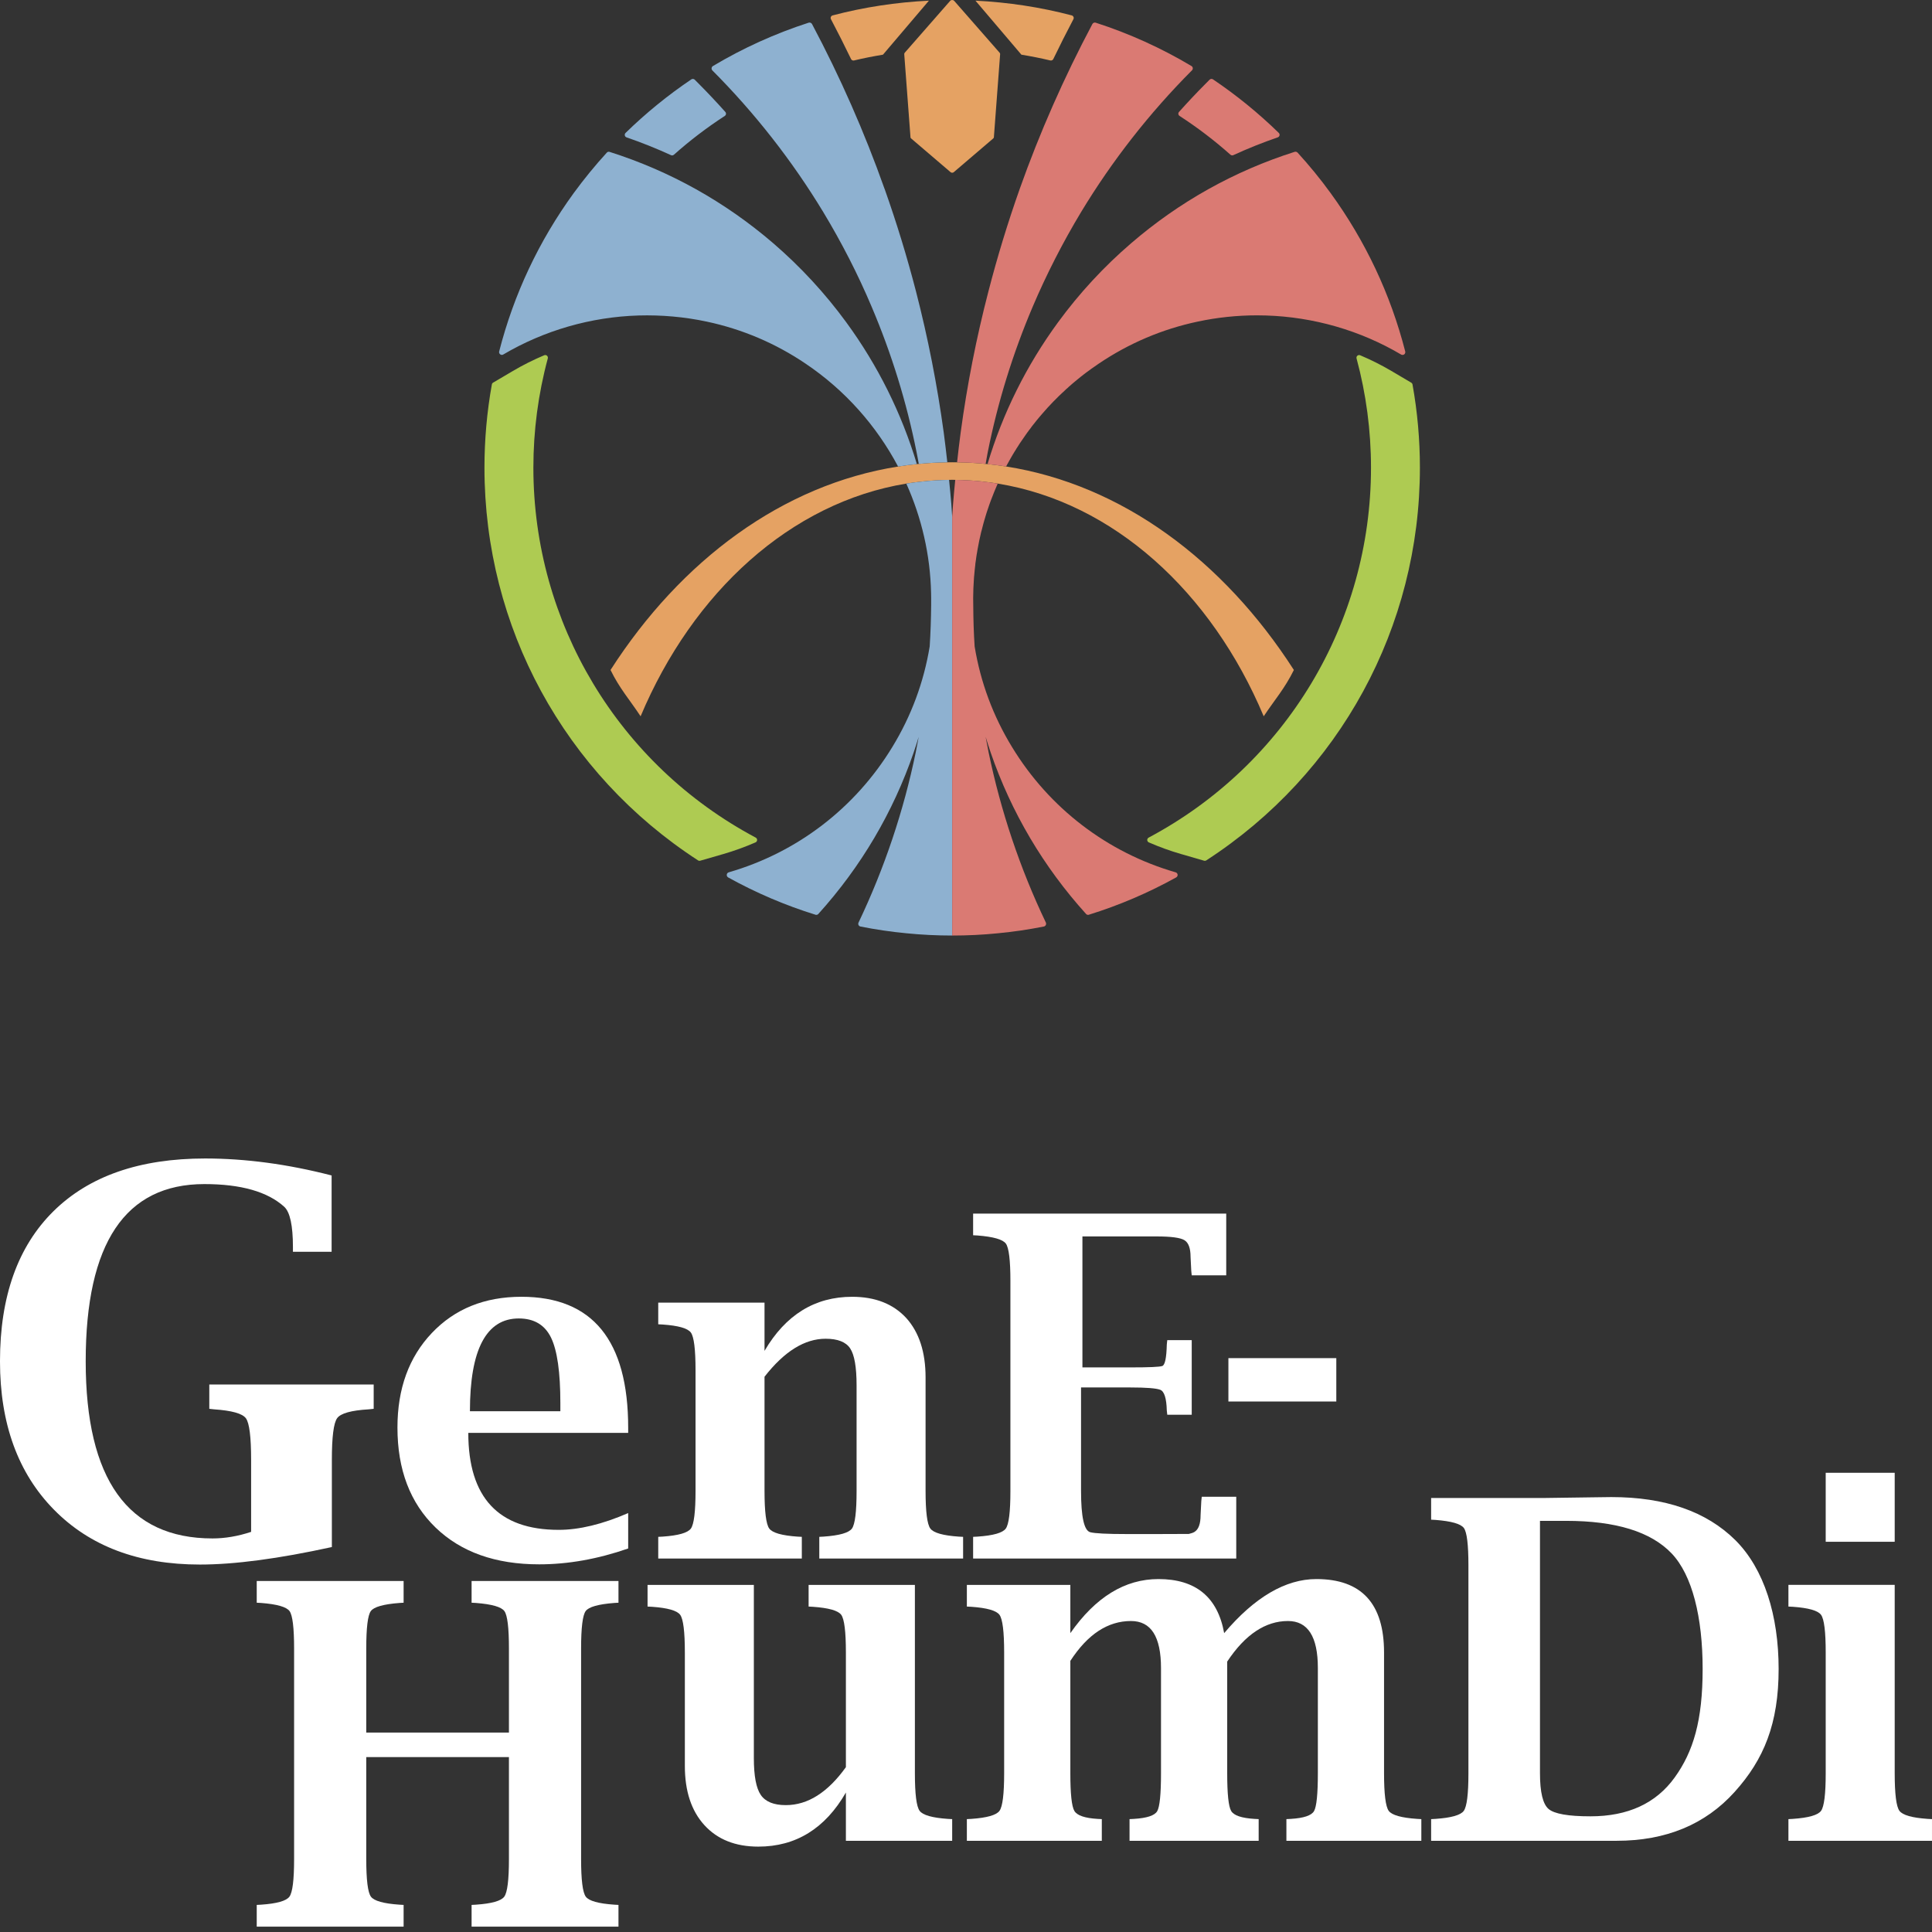
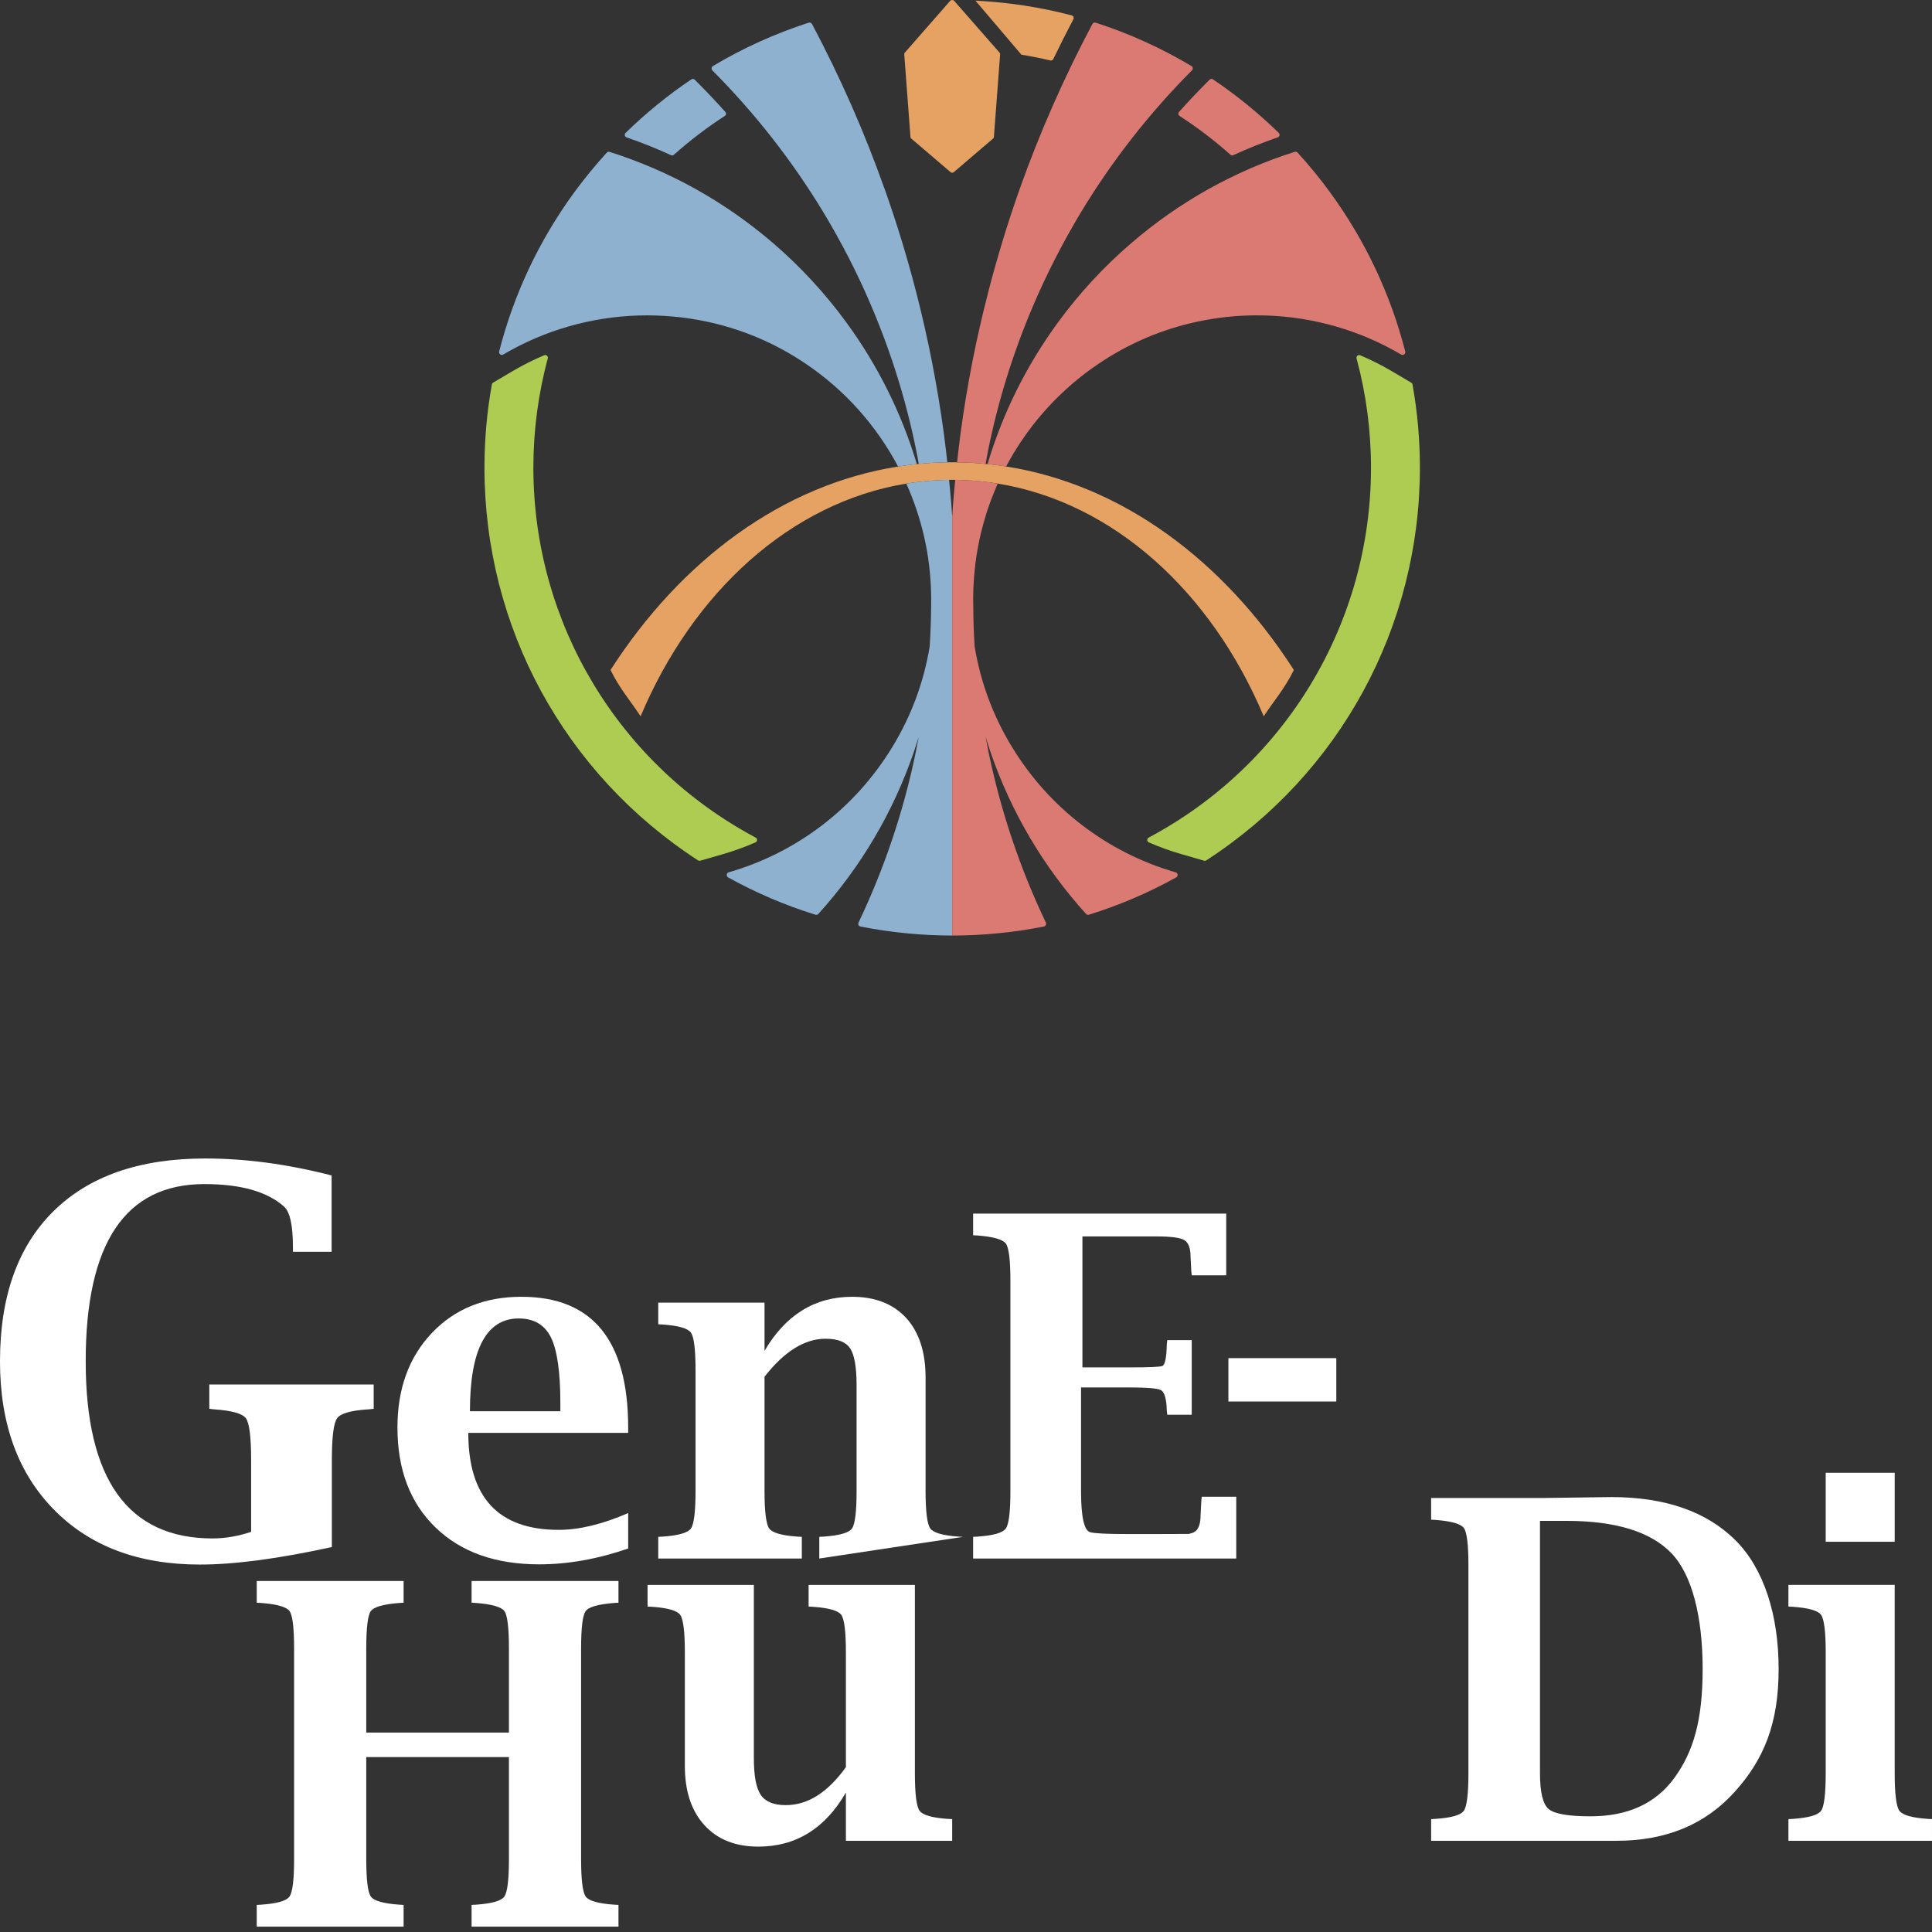
<svg xmlns="http://www.w3.org/2000/svg" width="200px" height="200px" viewBox="0 0 200 200" version="1.1">
  <rect x="0" y="0" width="200" height="200" fill="#333333" stroke="none" />
  <title>Group 8</title>
  <g id="Page-1" stroke="none" stroke-width="1" fill="none" fill-rule="evenodd">
    <g id="Extra-Large" transform="translate(-957, -29)">
      <g id="Group-8" transform="translate(956.999, 29)">
        <path d="M49.917,138.887 C50.765,137.288 52.026,136.486 53.703,136.486 C55.283,136.486 56.396,137.146 57.041,138.465 C57.686,139.784 58.009,142.045 58.009,145.244 L58.009,146.09 L48.648,146.09 C48.648,142.889 49.071,140.488 49.917,138.887 M55.814,161.94 C58.805,161.94 61.877,161.394 65.03,160.299 L65.03,156.632 C62.359,157.791 59.963,158.37 57.841,158.37 C54.719,158.37 52.379,157.534 50.819,155.86 C49.259,154.188 48.479,151.678 48.479,148.333 L65.03,148.333 L65.03,147.802 C65.03,138.763 61.346,134.242 53.98,134.242 C50.168,134.242 47.076,135.494 44.703,137.995 C42.33,140.497 41.145,143.757 41.145,147.779 C41.145,152.137 42.459,155.587 45.089,158.129 C47.719,160.67 51.293,161.94 55.814,161.94" id="Fill-1" fill="#FFFFFF" />
-         <path d="M96.311,158.237 C95.981,157.795 95.816,156.496 95.816,154.341 L95.816,142.59 C95.816,139.97 95.148,137.918 93.814,136.439 C92.462,134.975 90.597,134.243 88.216,134.243 C86.286,134.243 84.565,134.709 83.053,135.643 C81.54,136.576 80.238,137.974 79.144,139.841 L79.144,134.846 L68.142,134.846 L68.142,137.09 L68.601,137.114 C70.225,137.227 71.198,137.504 71.52,137.946 C71.841,138.388 72.003,139.688 72.003,141.843 L72.003,154.341 C72.003,156.496 71.841,157.795 71.52,158.237 C71.198,158.679 70.225,158.958 68.601,159.07 L68.142,159.093 L68.142,161.337 L83.005,161.337 L83.005,159.093 L82.55,159.07 C80.935,158.958 79.964,158.679 79.636,158.237 C79.308,157.795 79.144,156.496 79.144,154.341 L79.144,142.519 C80.173,141.2 81.216,140.214 82.269,139.562 C83.321,138.911 84.388,138.586 85.465,138.586 C86.72,138.586 87.568,138.919 88.011,139.587 C88.453,140.255 88.674,141.53 88.674,143.411 L88.674,154.341 C88.674,156.496 88.514,157.795 88.193,158.237 C87.869,158.679 86.888,158.958 85.249,159.07 L84.814,159.093 L84.814,161.337 L99.701,161.337 L99.701,159.093 L99.243,159.07 C97.617,158.958 96.64,158.679 96.311,158.237" id="Fill-3" fill="#FFFFFF" />
+         <path d="M96.311,158.237 C95.981,157.795 95.816,156.496 95.816,154.341 L95.816,142.59 C95.816,139.97 95.148,137.918 93.814,136.439 C92.462,134.975 90.597,134.243 88.216,134.243 C86.286,134.243 84.565,134.709 83.053,135.643 C81.54,136.576 80.238,137.974 79.144,139.841 L79.144,134.846 L68.142,134.846 L68.142,137.09 L68.601,137.114 C70.225,137.227 71.198,137.504 71.52,137.946 C71.841,138.388 72.003,139.688 72.003,141.843 L72.003,154.341 C72.003,156.496 71.841,157.795 71.52,158.237 C71.198,158.679 70.225,158.958 68.601,159.07 L68.142,159.093 L68.142,161.337 L83.005,161.337 L83.005,159.093 L82.55,159.07 C80.935,158.958 79.964,158.679 79.636,158.237 C79.308,157.795 79.144,156.496 79.144,154.341 L79.144,142.519 C80.173,141.2 81.216,140.214 82.269,139.562 C83.321,138.911 84.388,138.586 85.465,138.586 C86.72,138.586 87.568,138.919 88.011,139.587 C88.453,140.255 88.674,141.53 88.674,143.411 L88.674,154.341 C88.674,156.496 88.514,157.795 88.193,158.237 C87.869,158.679 86.888,158.958 85.249,159.07 L84.814,159.093 L84.814,161.337 L99.701,159.093 L99.243,159.07 C97.617,158.958 96.64,158.679 96.311,158.237" id="Fill-3" fill="#FFFFFF" />
        <polygon id="Fill-5" fill="#FFFFFF" points="127.165 145.083 138.335 145.083 138.335 140.594 127.165 140.594" />
        <path d="M95.201,187.458 C94.873,187.016 94.71,185.717 94.71,183.562 L94.71,164.067 L83.708,164.067 L83.708,166.311 L84.141,166.334 C85.782,166.448 86.763,166.725 87.087,167.167 C87.406,167.609 87.568,168.909 87.568,171.064 L87.568,182.935 C86.635,184.238 85.65,185.219 84.613,185.878 C83.576,186.538 82.486,186.866 81.343,186.866 C80.105,186.866 79.244,186.517 78.762,185.817 C78.279,185.118 78.039,183.844 78.039,181.993 L78.039,164.067 L67.036,164.067 L67.036,166.311 L67.495,166.334 C69.119,166.448 70.092,166.725 70.414,167.167 C70.735,167.609 70.897,168.909 70.897,171.064 L70.897,182.815 C70.897,185.42 71.573,187.463 72.923,188.942 C74.274,190.421 76.132,191.162 78.497,191.162 C80.443,191.162 82.171,190.695 83.683,189.762 C85.195,188.83 86.49,187.43 87.568,185.563 L87.568,190.558 L98.57,190.558 L98.57,188.314 L98.115,188.291 C96.501,188.179 95.529,187.9 95.201,187.458" id="Fill-7" fill="#FFFFFF" />
-         <path d="M143.76,187.458 C143.439,187.016 143.277,185.717 143.277,183.562 L143.277,171.064 C143.277,165.998 140.942,163.464 136.27,163.464 C134.676,163.464 133.081,163.93 131.487,164.864 C129.892,165.797 128.306,167.195 126.726,169.062 C126.39,167.195 125.652,165.797 124.52,164.864 C123.385,163.93 121.853,163.464 119.922,163.464 C118.186,163.464 116.557,163.93 115.038,164.864 C113.517,165.797 112.106,167.195 110.803,169.062 L110.803,164.067 L100.09,164.067 L100.09,166.311 L100.548,166.334 C102.172,166.448 103.147,166.725 103.468,167.167 C103.79,167.609 103.95,168.909 103.95,171.064 L103.95,183.562 C103.95,185.717 103.79,187.016 103.468,187.458 C103.147,187.9 102.172,188.179 100.548,188.291 L100.09,188.314 L100.09,190.558 L114.06,190.558 L114.06,188.314 L113.605,188.291 C112.296,188.21 111.501,187.936 111.222,187.47 C110.942,187.003 110.803,185.7 110.803,183.562 L110.803,171.933 C111.704,170.549 112.676,169.515 113.722,168.831 C114.767,168.148 115.885,167.807 117.076,167.807 C118.121,167.807 118.901,168.213 119.416,169.026 C119.93,169.837 120.188,171.056 120.188,172.68 L120.188,183.562 C120.188,185.733 120.056,187.044 119.794,187.494 C119.53,187.945 118.727,188.21 117.386,188.291 L116.931,188.314 L116.931,190.558 L130.298,190.558 L130.298,188.314 L129.862,188.291 C128.528,188.21 127.724,187.936 127.45,187.47 C127.176,187.003 127.041,185.7 127.041,183.562 L127.041,172.005 C127.976,170.597 128.967,169.545 130.016,168.851 C131.063,168.155 132.168,167.807 133.33,167.807 C135.393,167.807 136.425,169.426 136.425,172.663 L136.425,183.562 C136.425,185.717 136.293,187.024 136.03,187.483 C135.767,187.941 134.964,188.21 133.624,188.291 L133.169,188.314 L133.169,190.558 L147.137,190.558 L147.137,188.314 L146.704,188.291 C145.063,188.179 144.082,187.9 143.76,187.458" id="Fill-8" fill="#FFFFFF" />
        <path d="M173.361,184.008 C171.43,186.686 168.523,188.025 164.645,188.025 C162.348,188.025 160.903,187.771 160.309,187.265 C159.716,186.759 159.419,185.523 159.419,183.561 L159.419,157.438 L162.127,157.438 C167.257,157.438 170.894,158.559 173.041,160.803 C175.187,163.048 176.258,167.427 176.258,172.768 C176.258,178.124 175.292,181.33 173.361,184.008 M166.797,154.977 L164.905,155.002 L159.759,155.073 L148.151,155.073 L148.151,157.317 L148.61,157.342 C150.25,157.469 151.227,157.749 151.542,158.181 C151.855,158.613 152.012,159.901 152.012,162.047 L152.012,183.586 C152.012,185.73 151.85,187.022 151.528,187.463 C151.207,187.903 150.234,188.178 148.61,188.29 L148.151,188.315 L148.151,190.558 L167.347,190.558 C172.453,190.558 176.526,188.874 179.565,185.504 C182.604,182.135 184.124,178.429 184.124,172.768 C184.124,167.251 182.632,162.416 179.649,159.441 C176.649,156.465 172.365,154.977 166.797,154.977" id="Fill-9" fill="#FFFFFF" />
        <polygon id="Fill-10" fill="#FFFFFF" points="188.998 159.604 196.14 159.604 196.14 152.462 188.998 152.462" />
        <path d="M199.545,188.29 C197.931,188.178 196.959,187.901 196.631,187.458 C196.303,187.016 196.14,185.718 196.14,183.561 L196.14,164.066 L185.138,164.066 L185.138,166.311 L185.596,166.334 C187.22,166.448 188.193,166.725 188.516,167.167 C188.838,167.61 188.998,168.908 188.998,171.063 L188.998,183.561 C188.998,185.718 188.838,187.016 188.516,187.458 C188.193,187.901 187.22,188.178 185.596,188.29 L185.138,188.315 L185.138,190.558 L200,190.558 L200,188.315 L199.545,188.29 Z" id="Fill-11" fill="#FFFFFF" />
        <path d="M127.977,161.338 L127.977,158.783 L127.977,154.944 L124.407,154.944 L124.358,155.403 C124.31,156.222 124.285,156.705 124.285,156.851 C124.285,157.751 124.073,158.33 123.647,158.587 C123.51,158.669 123.312,158.737 123.067,158.793 C122.179,158.798 120.956,158.805 119.701,158.805 L116.7,158.805 C114.602,158.805 113.321,158.74 112.853,158.612 C112.223,158.435 111.91,157.011 111.91,154.341 L111.91,143.629 L117.023,143.629 C118.659,143.629 119.686,143.71 120.107,143.87 C120.527,144.031 120.755,144.747 120.788,146.017 L120.836,146.452 L123.368,146.452 L123.368,138.731 L120.836,138.731 L120.788,139.185 C120.755,140.573 120.598,141.314 120.318,141.409 C120.036,141.507 118.938,141.553 117.023,141.553 L112.053,141.553 L112.053,127.995 L119.726,127.995 C121.221,127.995 122.183,128.123 122.61,128.381 C123.035,128.638 123.248,129.217 123.248,130.117 C123.248,130.262 123.273,130.744 123.321,131.565 L123.368,132.023 L126.94,132.023 L126.94,125.63 L100.738,125.63 L100.738,127.873 L101.196,127.897 C102.837,128.026 103.815,128.306 104.128,128.738 C104.441,129.17 104.598,130.458 104.598,132.602 L104.598,154.364 C104.598,156.509 104.438,157.802 104.116,158.242 C103.793,158.683 102.82,158.958 101.196,159.07 L100.738,159.093 L100.738,161.338 L101.775,161.338 L127.977,161.338 Z" id="Fill-12" fill="#FFFFFF" />
        <path d="M34.355,160.15 C28.836,161.358 24.283,161.962 20.695,161.962 C14.346,161.962 9.31,160.069 5.587,156.281 C1.863,152.495 0,147.373 0,140.917 C0,134.208 1.845,129.033 5.532,125.389 C9.221,121.748 14.455,119.926 21.236,119.926 C25.419,119.926 29.784,120.511 34.329,121.683 L34.329,129.582 L30.325,129.582 L30.325,129.096 C30.325,126.878 30.027,125.489 29.431,124.93 C27.7,123.361 24.941,122.576 21.155,122.576 C17.061,122.576 13.99,124.104 11.944,127.161 C9.897,130.219 8.873,134.803 8.873,140.917 C8.873,147.03 9.967,151.614 12.155,154.672 C14.343,157.729 17.625,159.258 21.999,159.258 C23.295,159.258 24.628,159.032 25.997,158.578 L25.997,151.141 C25.997,148.75 25.817,147.309 25.456,146.818 C25.095,146.326 23.995,146.019 22.156,145.894 L21.668,145.84 L21.668,143.323 L38.684,143.323 L38.684,145.84 L38.173,145.894 C36.362,146.001 35.274,146.305 34.906,146.804 C34.538,147.304 34.355,148.75 34.355,151.141 L34.355,160.15 Z" id="Fill-13" fill="#FFFFFF" />
        <path d="M133.942,69.356 C132.992,71.287 131.958,72.433 130.82,74.151 C125.399,61.258 115.259,52.007 103.292,50.061 C102.773,49.97 102.245,49.903 101.717,49.85 L101.709,49.843 C100.782,49.744 99.839,49.692 98.889,49.677 C98.784,49.677 98.678,49.668 98.573,49.668 C98.467,49.668 98.361,49.677 98.248,49.677 C97.298,49.692 96.348,49.744 95.413,49.85 L95.405,49.85 C94.877,49.903 94.349,49.978 93.822,50.061 C81.871,52.022 71.738,61.266 66.316,74.151 C65.185,72.433 64.145,71.287 63.203,69.356 C70.516,57.971 81.034,50.175 92.971,48.296 C93.611,48.191 94.259,48.108 94.915,48.041 C94.976,48.033 95.044,48.033 95.111,48.026 C96.084,47.927 97.072,47.874 98.066,47.859 C98.233,47.859 98.399,47.853 98.573,47.853 C98.737,47.853 98.904,47.859 99.077,47.859 C100.073,47.874 101.061,47.927 102.034,48.026 C102.101,48.033 102.161,48.033 102.228,48.041 C102.87,48.108 103.518,48.191 104.151,48.29 C116.095,50.166 126.62,57.963 133.942,69.356" id="Fill-14" fill="#E5A263" />
        <path d="M98.067,47.859 C97.071,47.874 96.083,47.927 95.112,48.026 C95.036,47.619 94.969,47.203 94.885,46.819 C93.861,41.661 92.292,36.595 90.233,31.754 C88.816,28.4 87.126,25.103 85.22,21.945 C81.999,16.629 78.139,11.699 73.743,7.287 C73.683,7.22 73.654,7.136 73.668,7.047 C73.675,6.963 73.728,6.88 73.804,6.836 C76.925,4.972 80.258,3.465 83.711,2.349 C83.846,2.304 83.99,2.364 84.059,2.484 C86.968,7.959 89.494,13.689 91.56,19.525 C91.568,19.531 91.575,19.548 91.575,19.554 C92.812,23.039 93.905,26.612 94.825,30.171 C96.062,34.959 97.027,39.875 97.698,44.791 C97.833,45.808 97.953,46.834 98.067,47.859" id="Fill-15" fill="#8EB1D0" />
        <path d="M123.477,7.046 C123.485,7.128 123.462,7.219 123.394,7.28 C118.99,11.698 115.129,16.637 111.919,21.945 C110.026,25.089 108.337,28.384 106.904,31.755 C104.846,36.594 103.278,41.662 102.252,46.812 C102.168,47.211 102.109,47.626 102.033,48.025 C101.06,47.928 100.072,47.875 99.078,47.859 C99.19,46.835 99.31,45.809 99.447,44.79 C100.11,39.874 101.075,34.959 102.32,30.172 C103.24,26.605 104.333,23.03 105.562,19.555 C107.635,13.711 110.169,7.973 113.086,2.485 C113.154,2.365 113.297,2.303 113.426,2.348 C116.879,3.458 120.22,4.973 123.341,6.835 C123.416,6.879 123.468,6.955 123.477,7.046" id="Fill-16" fill="#DA7A73" />
        <path d="M94.915,48.041 C94.259,48.108 93.611,48.191 92.97,48.296 C90.73,44.066 87.473,40.388 83.394,37.644 C80.272,35.531 76.819,34.069 73.155,33.292 C70.855,32.802 68.474,32.591 66.097,32.659 C61.167,32.81 56.325,34.205 52.096,36.7 C51.998,36.761 51.87,36.753 51.779,36.677 C51.688,36.61 51.644,36.498 51.674,36.384 C53.189,30.465 55.783,24.953 59.388,19.993 C60.458,18.53 61.612,17.12 62.818,15.799 C62.893,15.717 63.007,15.687 63.113,15.725 C69.356,17.707 75.055,20.89 80.046,25.179 C82.874,27.614 85.422,30.375 87.609,33.368 C90.874,37.832 93.324,42.762 94.915,48.041" id="Fill-17" fill="#8EB1D0" />
        <path d="M145.47,36.384 C145.494,36.498 145.456,36.618 145.365,36.686 C145.268,36.753 145.146,36.761 145.04,36.7 C140.819,34.205 135.977,32.81 131.047,32.659 C130.745,32.652 130.443,32.644 130.135,32.644 C128.06,32.644 125.988,32.863 123.989,33.292 C120.31,34.069 116.864,35.539 113.742,37.644 C113.493,37.808 113.246,37.982 112.997,38.163 C112.83,38.283 112.664,38.404 112.499,38.526 C112.446,38.57 112.408,38.593 112.37,38.623 C112.37,38.631 112.347,38.638 112.34,38.646 C112.34,38.646 112.317,38.668 112.311,38.668 L112.273,38.699 C112.235,38.729 112.205,38.752 112.174,38.773 C112.121,38.819 112.077,38.849 112.03,38.887 C112.024,38.895 112.016,38.902 112.009,38.91 C111.994,38.917 111.986,38.925 111.971,38.931 C111.933,38.963 111.895,38.992 111.857,39.022 L111.775,39.09 C111.699,39.151 111.623,39.212 111.549,39.271 C111.397,39.392 111.247,39.52 111.095,39.649 C111.089,39.655 111.074,39.664 111.066,39.672 C111.021,39.708 110.99,39.739 110.954,39.769 C110.954,39.777 110.93,39.792 110.93,39.792 L110.901,39.814 C110.884,39.83 110.869,39.845 110.855,39.86 C110.734,39.957 110.606,40.071 110.485,40.191 C110.447,40.214 110.424,40.236 110.409,40.252 C110.266,40.379 110.139,40.501 110.019,40.622 L109.987,40.651 C109.981,40.66 109.972,40.66 109.966,40.666 C109.949,40.674 109.928,40.704 109.913,40.712 C109.905,40.727 109.875,40.749 109.867,40.765 C109.852,40.772 109.829,40.787 109.814,40.81 C109.808,40.818 109.799,40.825 109.791,40.833 C109.784,40.839 109.776,40.848 109.77,40.854 C109.723,40.892 109.685,40.93 109.649,40.968 L109.633,40.983 C109.626,40.991 109.611,41.006 109.603,41.012 C109.588,41.029 109.58,41.036 109.565,41.05 C109.55,41.065 109.521,41.097 109.512,41.103 C109.4,41.217 109.286,41.329 109.173,41.443 L109.037,41.578 C108.97,41.647 108.917,41.707 108.856,41.768 C108.788,41.842 108.729,41.903 108.668,41.971 L108.624,42.017 C108.577,42.061 108.554,42.091 108.525,42.122 L108.48,42.167 C108.284,42.386 108.088,42.604 107.9,42.823 C107.801,42.935 107.718,43.034 107.628,43.14 C107.522,43.26 107.425,43.38 107.326,43.501 C107.288,43.554 107.25,43.6 107.214,43.644 C107.092,43.788 106.994,43.923 106.889,44.052 C106.844,44.113 106.806,44.157 106.768,44.21 C106.768,44.218 106.76,44.225 106.754,44.233 L106.663,44.362 C106.617,44.414 106.58,44.459 106.549,44.503 C106.467,44.611 106.399,44.7 106.338,44.79 C106.279,44.866 106.241,44.919 106.203,44.98 C106.135,45.069 106.068,45.168 106.007,45.265 C105.909,45.394 105.833,45.508 105.751,45.635 C105.675,45.74 105.608,45.839 105.546,45.936 C105.517,45.989 105.487,46.027 105.464,46.065 C105.456,46.08 105.449,46.088 105.441,46.103 C105.388,46.179 105.335,46.261 105.291,46.337 C105.283,46.352 105.268,46.367 105.26,46.382 C105.253,46.39 105.253,46.396 105.245,46.405 C105.238,46.42 105.23,46.426 105.222,46.434 C105.222,46.449 105.215,46.457 105.207,46.472 C105.162,46.54 105.124,46.601 105.086,46.669 C105.072,46.683 105.063,46.698 105.057,46.706 C105.004,46.789 104.966,46.848 104.936,46.909 C104.928,46.924 104.922,46.932 104.922,46.939 C104.905,46.962 104.89,46.985 104.875,47.008 C104.869,47.015 104.869,47.023 104.861,47.03 C104.861,47.038 104.852,47.045 104.852,47.045 C104.846,47.061 104.837,47.068 104.831,47.082 C104.823,47.097 104.816,47.12 104.808,47.135 C104.8,47.143 104.793,47.15 104.785,47.158 C104.732,47.241 104.687,47.331 104.641,47.414 C104.635,47.43 104.626,47.437 104.626,47.445 L104.62,47.445 C104.597,47.483 104.574,47.519 104.559,47.557 C104.521,47.618 104.506,47.641 104.491,47.678 C104.483,47.686 104.476,47.701 104.468,47.709 C104.461,47.724 104.453,47.731 104.453,47.747 C104.447,47.762 104.43,47.777 104.424,47.8 C104.377,47.874 104.341,47.943 104.303,48.011 L104.257,48.093 C104.219,48.161 104.189,48.222 104.16,48.281 C104.16,48.29 104.16,48.29 104.151,48.29 C103.518,48.191 102.87,48.108 102.229,48.041 C103.805,42.77 106.256,37.838 109.527,33.368 C111.714,30.375 114.263,27.614 117.098,25.179 C122.081,20.89 127.782,17.701 134.025,15.717 C134.13,15.687 134.251,15.717 134.327,15.799 C135.54,17.127 136.694,18.537 137.75,19.993 C141.353,24.953 143.955,30.472 145.47,36.384" id="Fill-18" fill="#DA7A73" />
        <path d="M98.572,53.53 L98.572,96.846 C97.004,96.846 95.413,96.771 93.845,96.613 C92.253,96.461 90.647,96.229 89.072,95.912 C88.988,95.896 88.914,95.836 88.876,95.76 C88.838,95.678 88.838,95.587 88.876,95.505 C91.553,89.887 93.551,83.945 94.803,77.854 C94.908,77.325 95.006,76.805 95.105,76.278 C94.938,76.82 94.765,77.363 94.583,77.899 C92.45,84.097 89.132,89.722 84.714,94.614 C84.661,94.675 84.586,94.705 84.503,94.705 C84.473,94.705 84.442,94.705 84.412,94.69 C81.299,93.724 78.26,92.428 75.379,90.83 C75.282,90.769 75.221,90.663 75.236,90.543 C75.252,90.429 75.326,90.332 75.44,90.302 C82.513,88.258 88.522,83.658 92.367,77.341 C94.328,74.135 95.632,70.63 96.242,66.921 C96.333,65.541 96.378,64.108 96.394,62.675 L96.394,61.869 C96.394,61.719 96.394,61.567 96.386,61.417 L96.386,61.402 L96.386,61.394 C96.303,57.434 95.406,53.591 93.822,50.062 C94.349,49.978 94.879,49.903 95.406,49.851 L95.413,49.851 C96.348,49.745 97.298,49.692 98.248,49.676 C98.332,50.514 98.414,51.351 98.482,52.181 C98.511,52.633 98.543,53.084 98.572,53.53" id="Fill-19" fill="#8EB1D0" />
        <path d="M121.908,90.543 C121.916,90.663 121.864,90.769 121.758,90.83 C118.877,92.428 115.838,93.725 112.725,94.69 C112.695,94.705 112.672,94.705 112.641,94.705 C112.558,94.705 112.483,94.675 112.43,94.614 C108.012,89.722 104.688,84.097 102.554,77.898 C102.373,77.362 102.199,76.82 102.033,76.277 C102.132,76.805 102.229,77.326 102.335,77.854 C103.594,83.945 105.585,89.887 108.269,95.505 C108.306,95.587 108.299,95.678 108.261,95.76 C108.223,95.836 108.147,95.896 108.065,95.912 C106.52,96.22 104.914,96.461 103.293,96.613 C101.731,96.771 100.14,96.847 98.572,96.847 L98.572,53.529 C98.603,53.078 98.624,52.632 98.662,52.181 C98.723,51.351 98.806,50.513 98.888,49.677 C99.84,49.692 100.781,49.745 101.71,49.842 L101.716,49.85 C102.244,49.903 102.772,49.971 103.293,50.062 L103.284,50.068 L103.255,50.129 C103.202,50.264 103.141,50.401 103.082,50.536 C103.029,50.672 102.968,50.8 102.915,50.936 C102.803,51.214 102.696,51.486 102.59,51.765 C102.531,51.917 102.478,52.067 102.425,52.217 L102.297,52.594 C102.244,52.753 102.191,52.904 102.138,53.063 C102.1,53.205 102.056,53.341 102.01,53.485 C101.995,53.523 101.988,53.559 101.98,53.59 L101.898,53.861 C101.875,53.952 101.845,54.042 101.822,54.125 L101.739,54.441 C101.693,54.6 101.655,54.758 101.619,54.91 C101.619,54.916 101.611,54.924 101.611,54.933 C101.602,54.977 101.588,55.022 101.573,55.068 C101.429,55.671 101.302,56.273 101.203,56.847 C101.189,56.93 101.174,56.997 101.165,57.067 C101.159,57.096 101.159,57.126 101.151,57.164 L101.113,57.367 C101.091,57.518 101.075,57.639 101.053,57.767 L101.03,57.949 C101.015,58.038 101.001,58.122 100.992,58.204 C100.992,58.234 100.986,58.265 100.977,58.295 C100.969,58.363 100.963,58.453 100.954,58.544 L100.902,59.004 C100.88,59.2 100.864,59.388 100.849,59.585 C100.842,59.637 100.842,59.675 100.834,59.72 C100.827,59.855 100.819,59.969 100.811,60.089 C100.789,60.353 100.775,60.625 100.766,60.889 C100.758,61.085 100.752,61.281 100.752,61.484 C100.752,61.642 100.743,61.793 100.743,61.951 L100.752,62.675 C100.758,64.108 100.804,65.541 100.895,66.921 C101.505,70.63 102.809,74.135 104.77,77.341 C108.616,83.658 114.633,88.259 121.697,90.302 C121.811,90.332 121.893,90.429 121.908,90.543" id="Fill-20" fill="#DA7A73" />
        <path d="M146.225,39.804 C146.211,39.725 146.163,39.657 146.095,39.616 L144.04,38.402 C143.015,37.797 141.926,37.25 140.803,36.776 C140.708,36.737 140.596,36.753 140.517,36.823 C140.437,36.892 140.404,37.001 140.431,37.101 C141.424,40.778 141.926,44.586 141.926,48.413 C141.926,64.48 133.106,79.152 118.908,86.71 C118.816,86.759 118.76,86.858 118.763,86.964 C118.768,87.069 118.832,87.162 118.928,87.204 C120.028,87.683 121.144,88.087 122.249,88.405 L124.652,89.101 C124.676,89.107 124.701,89.111 124.727,89.111 C124.78,89.111 124.831,89.096 124.877,89.066 C138.722,80.089 146.989,64.892 146.989,48.413 C146.989,45.524 146.732,42.627 146.225,39.804" id="Fill-21" fill="#AECB52" />
        <path d="M78.378,86.963 C78.381,86.857 78.325,86.758 78.232,86.709 C64.035,79.153 55.216,64.479 55.216,48.414 C55.216,44.585 55.717,40.778 56.71,37.1 C56.736,36.998 56.703,36.891 56.624,36.822 C56.545,36.752 56.433,36.734 56.337,36.776 C55.212,37.249 54.124,37.796 53.1,38.4 L51.047,39.61 C50.978,39.651 50.93,39.719 50.917,39.798 C50.409,42.625 50.152,45.522 50.152,48.414 C50.152,64.891 58.418,80.088 72.263,89.067 C72.309,89.097 72.36,89.112 72.413,89.112 C72.439,89.112 72.464,89.108 72.489,89.1 L74.893,88.406 C75.998,88.086 77.114,87.682 78.213,87.204 C78.308,87.162 78.373,87.068 78.378,86.963" id="Fill-22" fill="#AECB52" />
        <path d="M64.86,14.22 C66.413,14.754 67.963,15.374 69.464,16.063 C69.5,16.08 69.54,16.088 69.579,16.088 C69.645,16.088 69.709,16.063 69.762,16.019 C71.413,14.548 73.186,13.197 75.031,12.002 C75.098,11.957 75.143,11.886 75.154,11.807 C75.164,11.728 75.14,11.647 75.087,11.588 C74.135,10.526 73.24,9.576 72.346,8.679 L71.921,8.25 C71.827,8.158 71.682,8.143 71.571,8.215 C69.152,9.845 66.858,11.711 64.757,13.763 C64.688,13.829 64.66,13.926 64.682,14.02 C64.701,14.112 64.769,14.188 64.86,14.22" id="Fill-23" fill="#8EB1D0" />
        <path d="M121.985,11.806 C121.994,11.885 122.041,11.956 122.108,12 C123.953,13.196 125.726,14.546 127.377,16.016 C127.428,16.062 127.494,16.085 127.56,16.085 C127.598,16.085 127.637,16.077 127.675,16.06 C129.174,15.372 130.723,14.752 132.278,14.217 C132.368,14.185 132.436,14.111 132.457,14.017 C132.479,13.925 132.449,13.827 132.382,13.76 C130.279,11.708 127.985,9.843 125.568,8.214 C125.459,8.142 125.312,8.156 125.218,8.249 L124.794,8.676 C123.902,9.571 123.005,10.523 122.052,11.586 C121.998,11.646 121.973,11.727 121.985,11.806" id="Fill-24" fill="#DA7A73" />
        <path d="M93.608,5.608 L94.255,14.216 C94.256,14.256 94.278,14.295 94.314,14.327 L98.413,17.829 C98.453,17.862 98.511,17.882 98.57,17.882 C98.631,17.882 98.689,17.862 98.728,17.829 L102.826,14.327 C102.862,14.295 102.884,14.256 102.887,14.216 L103.534,5.608 C103.537,5.554 103.52,5.503 103.484,5.461 L98.779,0.089 C98.676,-0.03 98.466,-0.03 98.361,0.089 L93.658,5.461 C93.621,5.503 93.605,5.554 93.608,5.608" id="Fill-25" fill="#E5A263" />
-         <path d="M88.1,6.11 C88.146,6.208 88.244,6.265 88.347,6.265 C88.369,6.265 88.39,6.264 88.412,6.259 C89.401,6.021 90.4,5.827 91.406,5.66 L91.964,5.004 L91.964,5.004 L96.162,0.068 C92.795,0.233 89.444,0.738 86.195,1.594 C86.115,1.615 86.047,1.673 86.014,1.749 C85.979,1.826 85.983,1.914 86.022,1.988 C86.725,3.322 87.424,4.709 88.1,6.11" id="Fill-26" fill="#E5A263" />
        <path d="M105.735,5.66 C106.74,5.826 107.739,6.021 108.728,6.258 C108.852,6.288 108.984,6.227 109.04,6.11 C109.7,4.741 110.399,3.355 111.119,1.989 C111.159,1.915 111.162,1.826 111.128,1.75 C111.095,1.673 111.027,1.615 110.946,1.593 C107.696,0.738 104.347,0.233 100.98,0.068 L104.176,3.826 L105.735,5.66 Z" id="Fill-27" fill="#E5A263" />
        <path d="M63.59,197.171 C61.946,197.059 60.963,196.782 60.64,196.342 C60.318,195.902 60.156,194.605 60.156,192.457 L60.156,170.652 C60.156,168.503 60.315,167.212 60.628,166.78 C60.943,166.347 61.929,166.066 63.59,165.938 L64.025,165.913 L64.025,163.7 L64.025,163.665 L48.82,163.665 L48.82,165.913 L49.278,165.938 C50.922,166.066 51.902,166.347 52.215,166.78 C52.53,167.212 52.686,168.503 52.686,170.652 L52.686,179.354 L37.916,179.354 L37.916,170.652 C37.916,168.503 38.073,167.212 38.388,166.78 C38.701,166.347 39.689,166.066 41.35,165.938 L41.783,165.913 L41.783,163.665 L26.578,163.665 L26.578,163.7 L26.578,165.913 L27.038,165.938 C28.682,166.066 29.66,166.347 29.975,166.78 C30.288,167.212 30.446,168.503 30.446,170.652 L30.446,192.457 C30.446,194.605 30.285,195.902 29.963,196.342 C29.64,196.782 28.665,197.059 27.038,197.171 L26.578,197.196 L26.578,199.409 L26.578,199.444 L41.783,199.444 L41.783,197.196 L41.35,197.171 C39.705,197.059 38.721,196.782 38.399,196.342 C38.076,195.902 37.916,194.605 37.916,192.457 L37.916,181.893 L52.686,181.893 L52.686,192.457 C52.686,194.605 52.525,195.902 52.203,196.342 C51.88,196.782 50.906,197.059 49.278,197.171 L48.82,197.196 L48.82,199.444 L64.025,199.444 L64.025,199.409 L64.025,197.196 L63.59,197.171 Z" id="Fill-28" fill="#FFFFFF" />
      </g>
    </g>
  </g>
</svg>